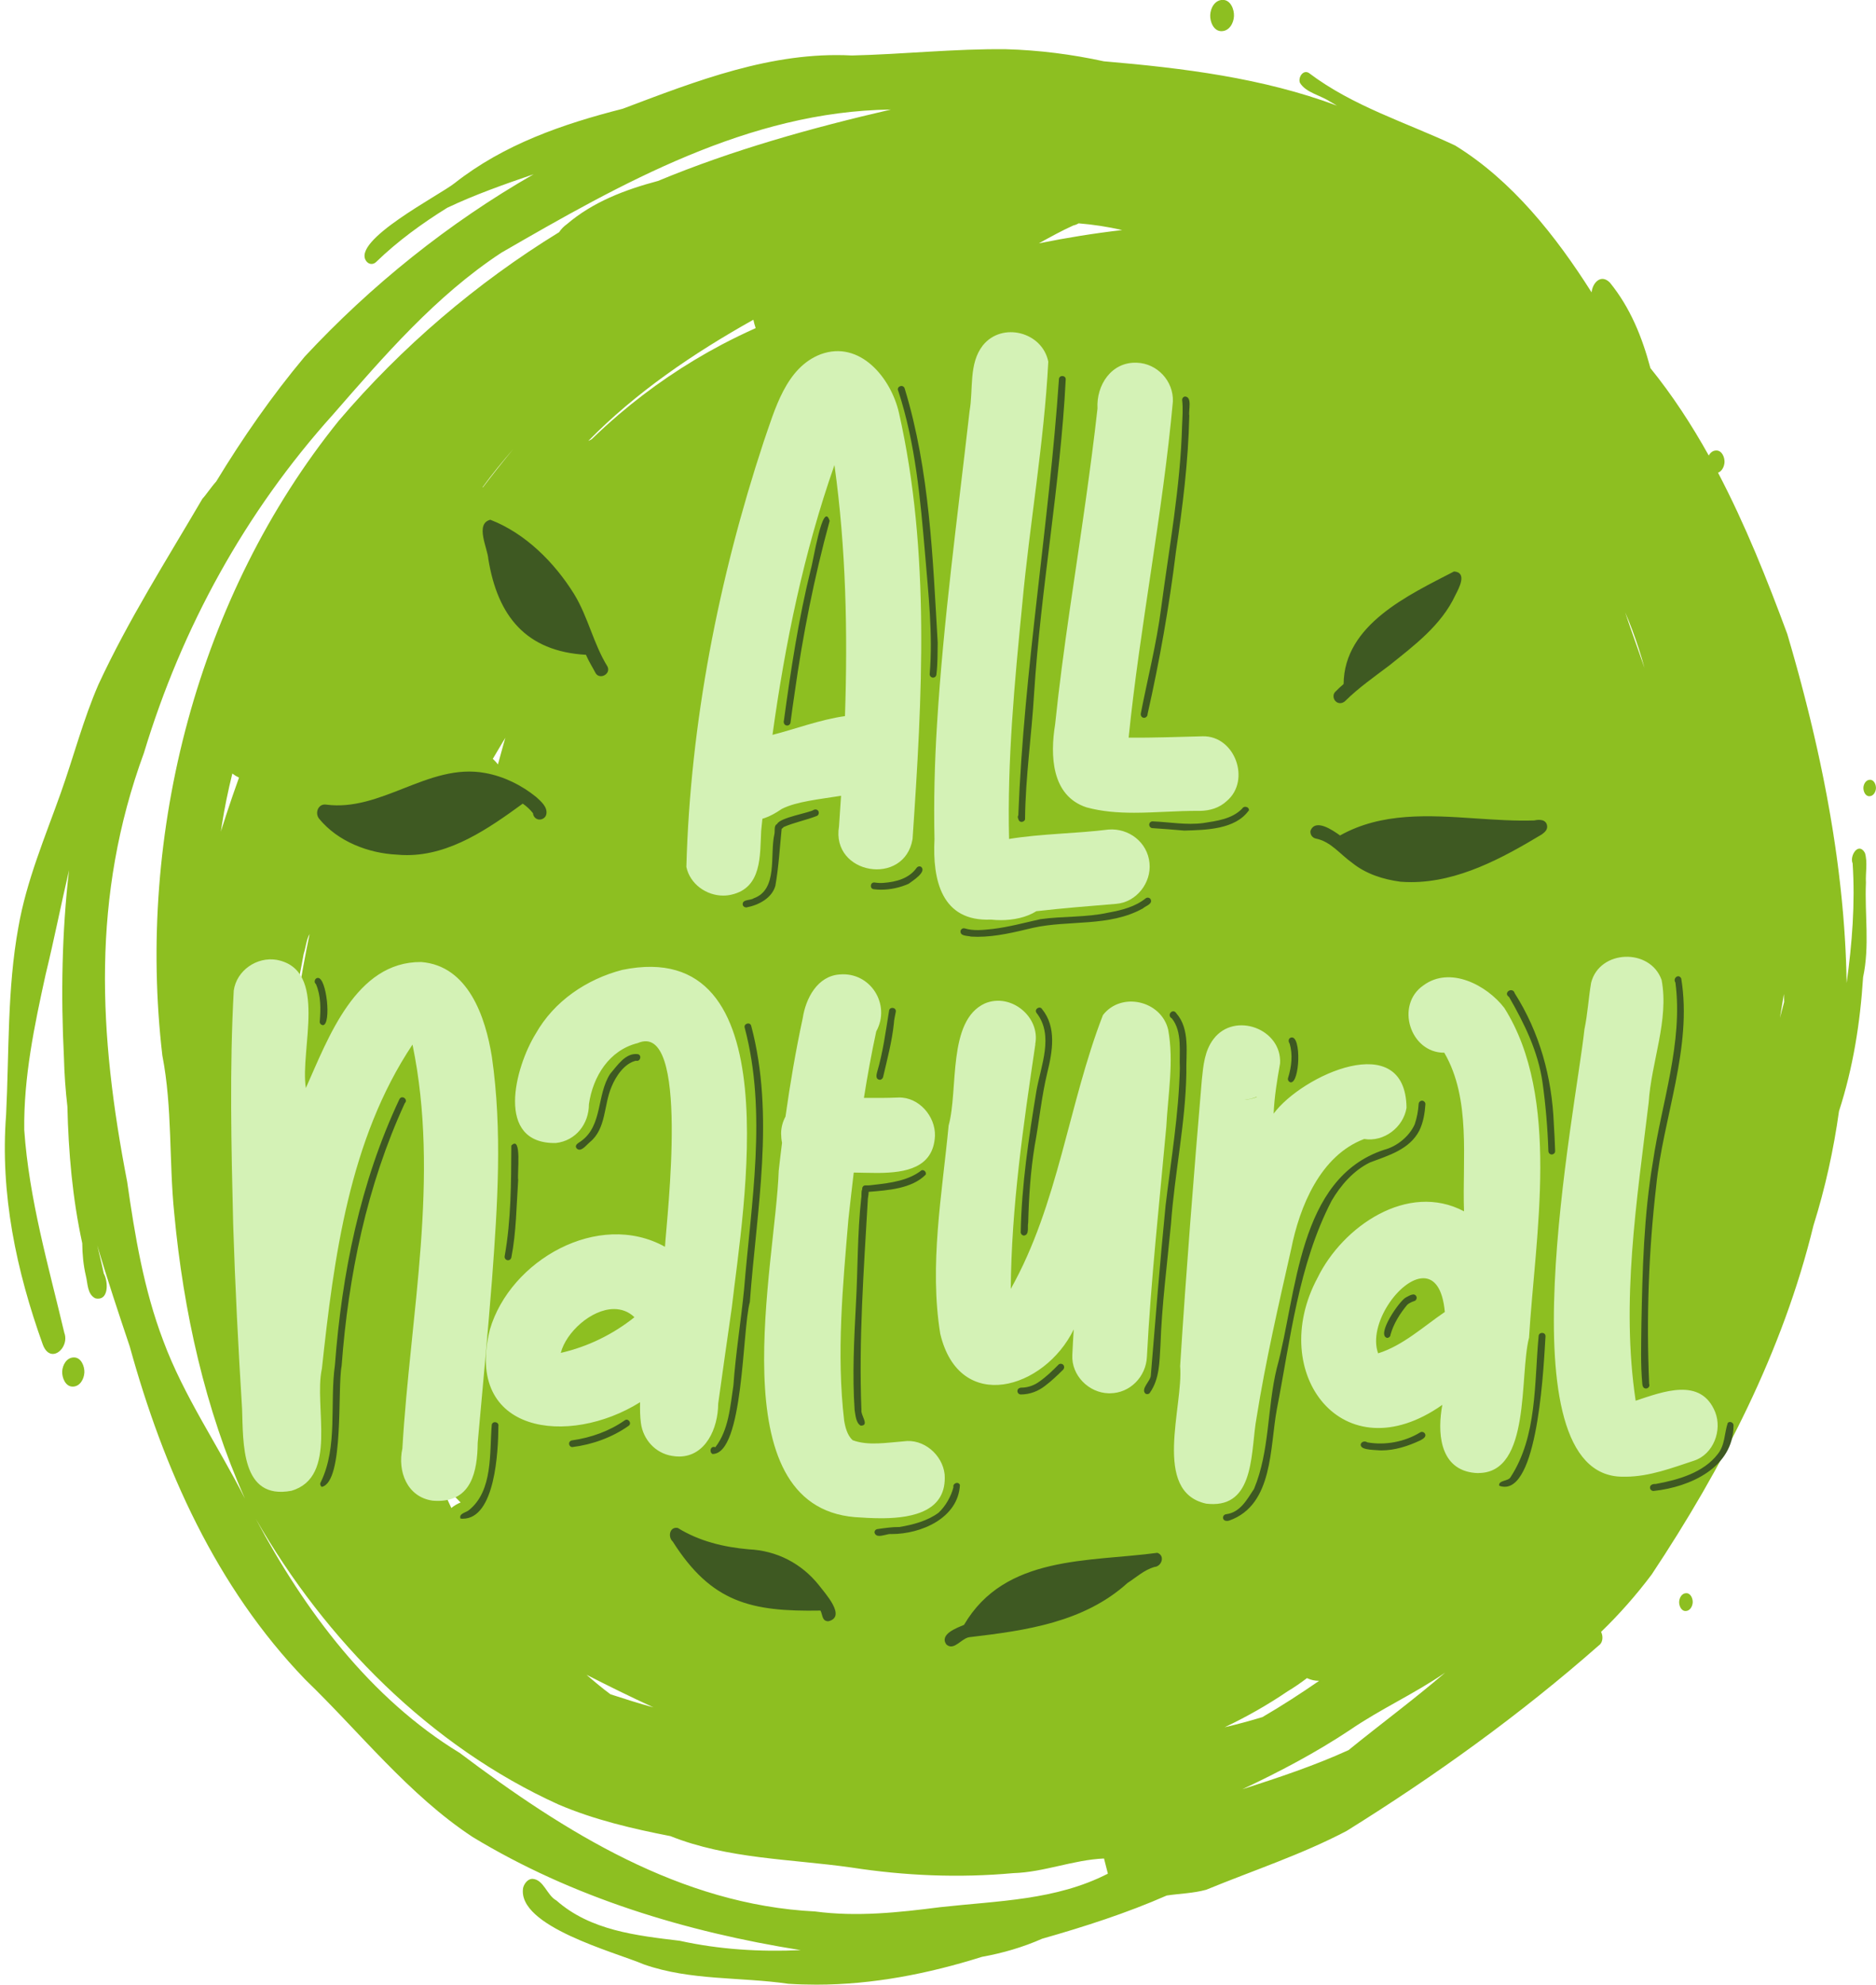
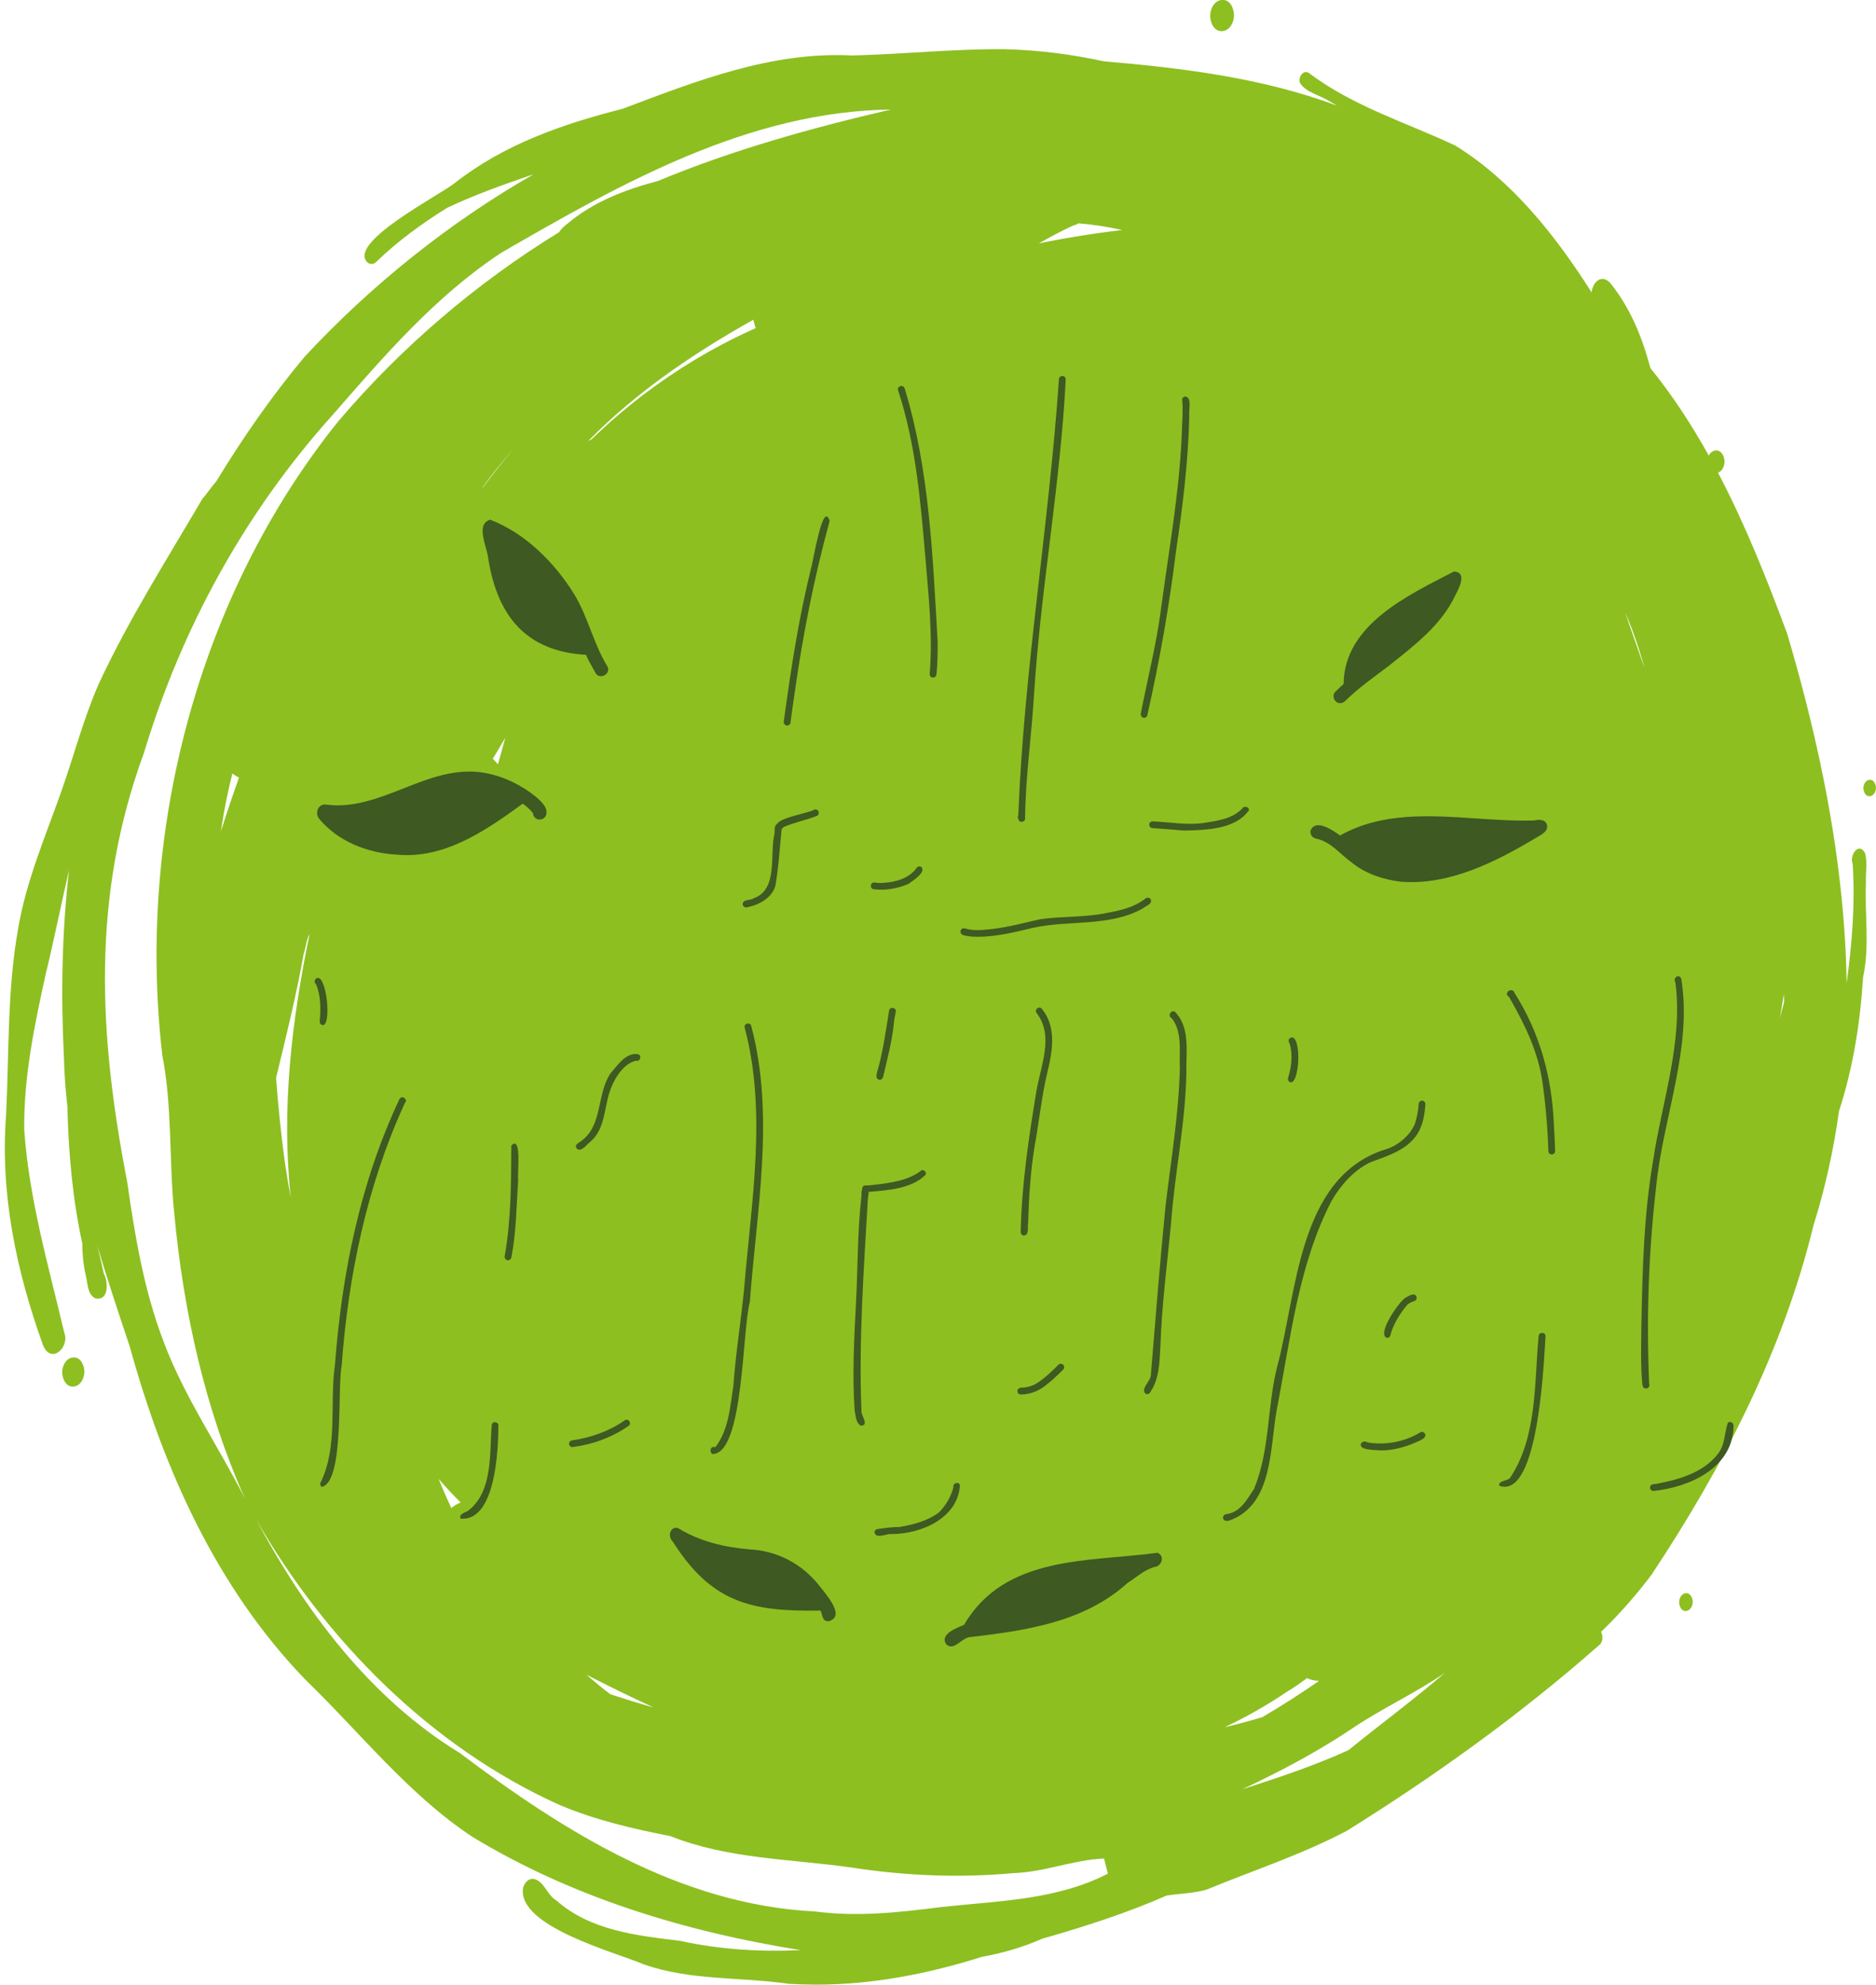
<svg xmlns="http://www.w3.org/2000/svg" clip-rule="evenodd" fill-rule="evenodd" height="1013.6" preserveAspectRatio="xMidYMid meet" stroke-linejoin="round" stroke-miterlimit="2" version="1.0" viewBox="-1.5 0.3 958.5 1013.6" width="958.5" zoomAndPan="magnify">
  <g>
    <g>
      <g id="change1_1">
        <path d="M2762.05,2230.73L2762.05,2230.74C2753.38,2233.71 2744.74,2236.74 2736.49,2240.65C2729.07,2245.25 2721.8,2250.53 2715.52,2256.62C2715.12,2257.03 2714.61,2257.25 2714.11,2257.25C2713.58,2257.25 2713.03,2257 2712.63,2256.5C2707.81,2250.43 2734.28,2236.91 2738.68,2233.37C2753.25,2221.91 2770.57,2215.93 2788.3,2211.42C2810.08,2203.21 2832.36,2194.43 2856.07,2195.67C2871.29,2195.31 2886.42,2193.65 2901.6,2193.82C2911.36,2194.09 2921.03,2195.33 2930.52,2197.39C2953.92,2199.39 2977.49,2202.3 2999.42,2210.49C2998.72,2210.08 2998.02,2209.67 2997.31,2209.27C2994.52,2207.42 2990.22,2206.64 2988.48,2203.77C2987.83,2202.24 2989.36,2199.76 2991.1,2200.83C3004.17,2210.71 3019.72,2215.39 3034.33,2222.26C3051.2,2232.63 3064.13,2249.05 3074.65,2265.64C3074.92,2262.8 3077.43,2260.09 3080.05,2262.75C3086.1,2270.17 3089.6,2278.9 3092.03,2288.01C3098.54,2296.05 3104.21,2304.75 3109.28,2313.84C3109.72,2312.99 3110.47,2312.34 3111.52,2312.34C3113.2,2312.34 3113.99,2314.4 3113.93,2315.79C3113.87,2317.04 3113.21,2318.46 3112.01,2318.9C3120.06,2334.23 3126.54,2350.5 3132.45,2366.47L3132.84,2367.79L3132.88,2367.92L3132.91,2368.03L3133.01,2368.39L3133.22,2369.11L3133.3,2369.38L3133.36,2369.59L3133.46,2369.93L3133.61,2370.43L3133.73,2370.85L3133.82,2371.16L3133.89,2371.41L3133.99,2371.76L3134.16,2372.36L3134.26,2372.72L3134.31,2372.89L3134.37,2373.09L3134.62,2373.99L3134.71,2374.3L3134.72,2374.35C3134.86,2374.84 3134.99,2375.33 3135.13,2375.82L3135.14,2375.87L3135.23,2376.17L3135.48,2377.08L3135.53,2377.28L3135.58,2377.45L3135.68,2377.81L3135.85,2378.42L3135.94,2378.76L3136.01,2379.02L3136.09,2379.33L3136.21,2379.76L3136.34,2380.26L3136.43,2380.6L3136.49,2380.82L3136.57,2381.09L3136.76,2381.82L3136.85,2382.19L3136.88,2382.3L3136.92,2382.43L3137.26,2383.75L3137.27,2383.77C3137.4,2384.27 3137.53,2384.76 3137.65,2385.25L3137.68,2385.36L3137.77,2385.72L3137.96,2386.46L3138.03,2386.73L3138.09,2386.95L3138.17,2387.29L3138.3,2387.81L3138.41,2388.23L3138.49,2388.54L3138.55,2388.8L3138.64,2389.15L3138.79,2389.76L3138.88,2390.13L3138.92,2390.29L3138.97,2390.5L3139.2,2391.41L3139.27,2391.72L3139.29,2391.78C3139.41,2392.28 3139.53,2392.77 3139.64,2393.27L3139.66,2393.32L3139.73,2393.62L3139.95,2394.55L3140,2394.76L3140.04,2394.92L3140.12,2395.29L3140.27,2395.91L3140.35,2396.26L3140.41,2396.52L3140.48,2396.83L3140.58,2397.26L3140.7,2397.78L3140.78,2398.12L3140.86,2398.49L3140.89,2398.62L3140.91,2398.72C3141,2399.11 3141.09,2399.5 3141.18,2399.89L3141.2,2399.98L3141.23,2400.11C3141.32,2400.52 3141.41,2400.93 3141.5,2401.33L3141.67,2402.13L3141.77,2402.56L3141.8,2402.69L3141.81,2402.77C3141.9,2403.17 3141.98,2403.56 3142.07,2403.95L3142.09,2404.05L3142.12,2404.18C3142.2,2404.59 3142.29,2404.99 3142.37,2405.39L3142.38,2405.42L3142.39,2405.49L3142.53,2406.15L3142.64,2406.66L3142.66,2406.78L3142.67,2406.84C3142.76,2407.24 3142.84,2407.63 3142.92,2408.03L3142.94,2408.14L3142.97,2408.27C3143.05,2408.66 3143.13,2409.06 3143.21,2409.46L3143.22,2409.51L3143.24,2409.62L3143.35,2410.18L3143.47,2410.77L3143.49,2410.87L3143.49,2410.91C3143.57,2411.32 3143.65,2411.72 3143.73,2412.12L3143.75,2412.24L3143.77,2412.35C3143.85,2412.75 3143.93,2413.14 3144,2413.54L3144.01,2413.61L3144.04,2413.73L3144.13,2414.22L3144.26,2414.92L3144.27,2414.98L3144.27,2415C3144.35,2415.4 3144.42,2415.81 3144.5,2416.22L3144.52,2416.35L3144.54,2416.44C3144.61,2416.84 3144.68,2417.24 3144.75,2417.63L3144.77,2417.72L3144.79,2417.85C3144.87,2418.26 3144.94,2418.67 3145.01,2419.09L3145.15,2419.89L3145.23,2420.33L3145.25,2420.46L3145.26,2420.54C3145.33,2420.94 3145.4,2421.34 3145.46,2421.73L3145.48,2421.84L3145.5,2421.96C3145.57,2422.37 3145.64,2422.78 3145.7,2423.18L3145.71,2423.21L3145.72,2423.28L3145.83,2423.95L3145.91,2424.46L3145.93,2424.58L3145.94,2424.64C3146,2425.04 3146.07,2425.44 3146.13,2425.84L3146.15,2425.96L3146.16,2426.08C3146.23,2426.48 3146.29,2426.88 3146.35,2427.29L3146.36,2427.33L3146.37,2427.44L3146.46,2428.01L3146.55,2428.61L3146.56,2428.71L3146.57,2428.75C3146.63,2429.15 3146.69,2429.56 3146.75,2429.96L3146.76,2430.09L3146.78,2430.2C3146.84,2430.6 3146.89,2431 3146.95,2431.4L3146.96,2431.47L3146.98,2431.59L3147.05,2432.08L3147.14,2432.79L3147.15,2432.84L3147.15,2432.86C3147.21,2433.27 3147.26,2433.68 3147.32,2434.09L3147.33,2434.22L3147.35,2434.32C3147.4,2434.72 3147.45,2435.11 3147.5,2435.51L3147.51,2435.6L3147.53,2435.73C3147.58,2436.15 3147.64,2436.56 3147.69,2436.98L3147.78,2437.78L3147.84,2438.23L3147.85,2438.36L3147.86,2438.44C3147.91,2438.84 3147.96,2439.24 3148,2439.64L3148.02,2439.74L3148.03,2439.87C3148.08,2440.28 3148.12,2440.69 3148.17,2441.1L3148.17,2441.12L3148.18,2441.2L3148.25,2441.86L3148.31,2442.38L3148.32,2442.5L3148.33,2442.56C3148.37,2442.97 3148.41,2443.37 3148.45,2443.77L3148.47,2443.89L3148.48,2444.01C3148.52,2444.41 3148.56,2444.82 3148.6,2445.22L3148.61,2445.27L3148.66,2445.87L3148.67,2445.95C3148.7,2446.2 3148.72,2446.46 3148.74,2446.71L3148.75,2446.76L3148.77,2446.95L3148.8,2447.34L3148.81,2447.47L3148.82,2447.58L3148.84,2447.76L3148.86,2448.03L3148.88,2448.24L3148.9,2448.39L3148.91,2448.54L3148.93,2448.72L3148.95,2449.02L3148.97,2449.21L3148.97,2449.3L3148.99,2449.42L3149.02,2449.86L3149.04,2450.03L3149.04,2450.07C3149.06,2450.32 3149.08,2450.57 3149.1,2450.83L3149.1,2450.85L3149.11,2450.99L3149.15,2451.49L3149.16,2451.59L3149.17,2451.66L3149.18,2451.86L3149.21,2452.18L3149.22,2452.35L3149.23,2452.48L3149.24,2452.64L3149.26,2452.88L3149.28,2453.13L3149.29,2453.3L3149.3,2453.42L3149.31,2453.57L3149.33,2453.92L3149.35,2454.12L3149.35,2454.18L3149.36,2454.26L3149.4,2454.86L3149.4,2454.94C3149.42,2455.2 3149.44,2455.45 3149.45,2455.7L3149.46,2455.75L3149.47,2455.94L3149.49,2456.33L3149.5,2456.47L3149.51,2456.57L3149.52,2456.75L3149.53,2457.03L3149.55,2457.23L3149.56,2457.39L3149.56,2457.53L3149.58,2457.72L3149.59,2458.02L3149.6,2458.2L3149.61,2458.3L3149.61,2458.41L3149.64,2458.85L3149.65,2459.02L3149.65,2459.06C3149.66,2459.31 3149.68,2459.56 3149.69,2459.82L3149.69,2459.84L3149.7,2459.98L3149.72,2460.49L3149.72,2460.58L3149.73,2460.66L3149.74,2460.85L3149.75,2461.18L3149.76,2461.35L3149.77,2461.47L3149.77,2461.64L3149.78,2461.87L3149.79,2462.12L3149.8,2462.29L3149.81,2462.41L3149.81,2462.56L3149.83,2462.92L3149.83,2463.11L3149.84,2463.18L3149.84,2463.25L3149.86,2463.85L3149.86,2463.94C3149.87,2464.19 3149.88,2464.44 3149.89,2464.7L3149.89,2464.74L3149.9,2464.93L3149.91,2465.33L3149.91,2465.46L3149.92,2465.56L3149.92,2465.74L3149.93,2466.02L3149.94,2466.23L3149.94,2466.38L3149.94,2466.52L3149.95,2466.71L3149.96,2467.01L3149.96,2467.2L3149.96,2467.29L3149.97,2467.41L3149.98,2467.84L3149.98,2468.02L3149.98,2468.05C3149.99,2468.31 3149.99,2468.56 3150,2468.81L3150,2468.83L3150,2468.96L3150.01,2469.48L3150.01,2469.58L3150.01,2469.65C3151.64,2457.93 3152.56,2446.15 3151.79,2434.3C3150.81,2432.05 3153.55,2427.79 3155.43,2431.22C3156.26,2434.01 3155.56,2437.08 3155.72,2439.98C3155.32,2449.33 3156.87,2458.62 3154.88,2467.92C3154.01,2481.49 3151.93,2494.59 3147.76,2507.49L3147.76,2507.49C3146.17,2518.87 3143.7,2530.14 3140.21,2541.26C3131.21,2578.28 3113.38,2612.76 3092.4,2644.34C3087.85,2650.4 3082.86,2656.06 3077.45,2661.28C3078.1,2662.51 3078.03,2664.44 3076.81,2665.26C3053.6,2685.69 3028.47,2703.76 3002.25,2720.08C2988.94,2727.08 2974.64,2731.74 2960.76,2737.45C2956.95,2738.5 2952.97,2738.57 2949.1,2739.15C2937.21,2744.37 2924.8,2748.35 2912.3,2751.91C2906.6,2754.43 2900.62,2756.16 2894.52,2757.26C2878.61,2762.26 2862.24,2765.48 2845.58,2765.48C2842.83,2765.48 2840.05,2765.4 2837.28,2765.22C2823.06,2763.16 2808.39,2764.32 2794.66,2759.52C2785.98,2755.83 2757.05,2748.26 2758.91,2736.89C2759.22,2735.66 2760.23,2734.3 2761.58,2734.22C2765.01,2734.35 2765.89,2739.08 2768.75,2740.62C2778.8,2749.51 2792.5,2750.99 2805.14,2752.51C2816.97,2755.12 2828.89,2755.82 2840.94,2755.29L2840.94,2755.29C2806.89,2749.86 2773.41,2739.7 2743.98,2721.86C2725.12,2709.45 2710.62,2690.88 2694.51,2675.34C2668.21,2648.06 2652.65,2613.14 2642.67,2577C2639.35,2567.1 2636.02,2557.16 2633.07,2547.12C2633.68,2549.87 2634.42,2552.56 2634.99,2555.43C2636.25,2557.63 2636.5,2562.86 2633.34,2562.86C2633.08,2562.86 2632.78,2562.84 2632.47,2562.75C2630.09,2561.53 2630.28,2558.39 2629.7,2556.12C2628.96,2552.94 2628.66,2549.75 2628.63,2546.49C2625.73,2533.15 2624.56,2519.66 2624.24,2506.11C2623.69,2501.32 2623.34,2496.49 2623.22,2491.63C2622.3,2473.24 2622.6,2454.64 2624.73,2436.29L2624.73,2436.3C2622.34,2446.53 2620.31,2456.87 2617.82,2467.06C2614.49,2482.19 2611.3,2497.42 2611.49,2513.01C2612.92,2533.53 2618.65,2553.16 2623.33,2572.94C2624.45,2575.88 2622.22,2579.19 2619.94,2579.19C2618.84,2579.19 2617.73,2578.42 2616.98,2576.44C2609.14,2554.58 2604.33,2531.89 2606.13,2508.54C2607.04,2490.06 2606.43,2471.39 2609.76,2453.13C2612.15,2439.41 2617.65,2426.52 2622.3,2413.45C2626.08,2402.82 2628.92,2391.8 2633.43,2381.44C2642.22,2362.47 2653.61,2344.58 2664.15,2326.58C2665.22,2325.47 2666.65,2323.23 2668.21,2321.51C2676.05,2308.61 2684.67,2296.21 2694.34,2284.65C2713.97,2263.55 2736.93,2245.11 2762.05,2230.73ZM2740.18,2697.04C2771.06,2720.32 2805.51,2741.9 2845.19,2743.86C2857.55,2745.51 2869.91,2744.16 2882.2,2742.59C2899.51,2740.67 2916.29,2740.58 2931.71,2732.7L2930.57,2728.22C2921.43,2728.61 2912.89,2732.27 2903.77,2732.54C2887.76,2734 2871.75,2733.33 2855.86,2730.87C2838,2728.34 2819.41,2728.38 2802.45,2721.61C2791.17,2719.41 2779.92,2716.78 2769.32,2712.25C2731.48,2695.08 2700.43,2663.73 2679.92,2627.9C2694.37,2655.02 2713.74,2680.94 2740.18,2697.04ZM3003.3,2690.22C2993.18,2696.95 2982.46,2702.59 2971.46,2707.76C2982.07,2704.34 2992.67,2700.83 3002.82,2696.21C3012.3,2688.51 3022.13,2681.27 3031.39,2673.31C3022.37,2679.54 3012.32,2684.03 3003.3,2690.22ZM2990.55,2674.93C2988.71,2676.34 2986.8,2677.66 2984.79,2678.86C2978.87,2682.88 2972.66,2686.4 2966.22,2689.45C2969.98,2688.58 2973.7,2687.56 2977.36,2686.46C2983.1,2683.12 2988.68,2679.51 2994.14,2675.74C2994.12,2675.74 2994.09,2675.74 2994.07,2675.74C2992.92,2675.74 2991.79,2675.5 2990.79,2675.04C2990.71,2675.01 2990.63,2674.97 2990.55,2674.93ZM2777.63,2673.94C2779.93,2675.94 2782.27,2677.9 2784.73,2679.72C2788.94,2681.08 2793.14,2682.43 2797.41,2683.58C2790.74,2680.52 2784.15,2677.27 2777.63,2673.94ZM3100.52,2652.39C3100.58,2651.21 3101.31,2649.85 3102.63,2649.85C3103.97,2649.85 3104.58,2651.48 3104.53,2652.58C3104.47,2653.75 3103.72,2655.12 3102.42,2655.12C3101.08,2655.12 3100.47,2653.48 3100.52,2652.39ZM2740.44,2623.06C2738.2,2620.82 2736.03,2618.51 2733.95,2616.1C2735.12,2619.02 2736.37,2621.88 2737.7,2624.69C2738.51,2624.02 2739.42,2623.47 2740.44,2623.06ZM2798.74,2232.74C2820.9,2223.53 2844.24,2217.04 2867.58,2211.64C2825.57,2212.16 2787.83,2233.49 2752.47,2253.93C2733.07,2266.68 2717.84,2284.4 2702.72,2301.73C2676.79,2330.53 2658.08,2364.59 2646.86,2401.66C2631.28,2444.16 2633.45,2484.67 2641.91,2528.36C2644.19,2544.27 2646.82,2560.15 2652.54,2575.21C2658.64,2591.7 2668.8,2606.28 2676.71,2621.93C2664.9,2595.45 2658.54,2566.64 2655.83,2537.82C2654.22,2522.18 2655.31,2506.51 2652.3,2491.03C2644.63,2425.4 2662.76,2355.2 2704.45,2303.53C2722.98,2281.78 2745.11,2262.86 2769.54,2247.87C2770.13,2246.98 2770.9,2246.17 2771.83,2245.51C2779.6,2238.87 2789,2235.34 2798.75,2232.73L2798.74,2232.74ZM2622.7,2584.38C2622.8,2582.44 2624.01,2580.22 2626.18,2580.22C2628.34,2580.22 2629.34,2582.88 2629.26,2584.67C2629.16,2586.61 2627.96,2588.84 2625.8,2588.84C2623.63,2588.84 2622.64,2586.17 2622.7,2584.38ZM2695.81,2455.14L2695.81,2455.14C2694.84,2456.89 2694.72,2459.07 2694.07,2461C2691.87,2473.33 2688.86,2485.47 2685.91,2497.64C2686.5,2506.01 2687.4,2514.36 2688.51,2522.64C2689.03,2526.12 2689.6,2529.57 2690.25,2533C2687.41,2506.82 2690.52,2480.77 2695.81,2455.14ZM3130.3,2479.94C3130.72,2478.38 3131.13,2476.82 3131.54,2475.26C3131.52,2474.46 3131.49,2473.67 3131.48,2472.87C3131.08,2475.21 3130.69,2477.58 3130.3,2479.94ZM2672.96,2407.86C2672.65,2409.1 2672.35,2410.35 2672.07,2411.6C2671.5,2414.1 2670.99,2416.62 2670.53,2419.14C2670.3,2420.41 2670.09,2421.68 2669.89,2422.95C2669.83,2423.36 2669.77,2423.76 2669.71,2424.16C2669.68,2424.34 2669.66,2424.51 2669.63,2424.69C2669.62,2424.74 2669.57,2424.91 2669.61,2424.86C2669.66,2424.79 2669.66,2424.69 2669.68,2424.61L2670.08,2423.36C2670.45,2422.2 2670.82,2421.03 2671.2,2419.87C2672.4,2416.22 2673.65,2412.58 2674.95,2408.97L2674.95,2408.96C2674.27,2408.64 2673.61,2408.24 2672.98,2407.76L2672.96,2407.86ZM3154.97,2411.94C3155.02,2410.85 3155.72,2409.6 3156.93,2409.6C3158.16,2409.6 3158.71,2411.11 3158.68,2412.1C3158.62,2413.2 3157.93,2414.46 3156.72,2414.46C3155.49,2414.46 3154.94,2412.96 3154.97,2411.94ZM2751.47,2405.05C2752,2403.07 2752.55,2401.09 2753.11,2399.11L2753.6,2397.39C2753.62,2397.34 2753.7,2397.26 2753.65,2397.24C2753.6,2397.22 2753.59,2397.33 2753.56,2397.38L2752.8,2398.61C2751.85,2400.18 2750.91,2401.77 2749.99,2403.36L2749.94,2403.45C2749.99,2403.48 2750.04,2403.51 2750.09,2403.54C2750.59,2404.01 2751.05,2404.52 2751.47,2405.06L2751.47,2405.05ZM3084.54,2360.09C3086.38,2365.62 3088.41,2371.09 3090.29,2376.6L3090.27,2376.53C3090,2375.55 3089.73,2374.58 3089.44,2373.61C3088.88,2371.73 3088.27,2369.85 3087.62,2368C3087.01,2366.24 3086.35,2364.49 3085.66,2362.76C3085.3,2361.87 3084.92,2360.99 3084.54,2360.11L3084.54,2360.09ZM2756.04,2311.87C2752.86,2315.54 2749.78,2319.31 2746.9,2323.24L2747.07,2323.17C2749.98,2319.33 2752.98,2315.56 2756.04,2311.87ZM2826.95,2273.72C2809.26,2283.62 2792.27,2295.14 2778.16,2309.53L2778.72,2309.26L2779.16,2309.02C2781.75,2306.51 2784.43,2304.07 2787.18,2301.72C2791.83,2297.75 2796.7,2294.04 2801.75,2290.61C2806.88,2287.12 2812.2,2283.92 2817.68,2281.03C2820.93,2279.32 2824.23,2277.72 2827.58,2276.22L2827.63,2276.2C2827.35,2275.36 2827.12,2274.53 2826.95,2273.72ZM2923.06,2245.25C2922.61,2245.53 2922.1,2245.74 2921.54,2245.86C2918.07,2247.42 2914.7,2249.29 2911.31,2251.16C2919.45,2249.51 2927.66,2248.19 2935.94,2247.23C2931.64,2246.25 2927.35,2245.6 2923.06,2245.25ZM2961.95,2183.72C2962.03,2181.63 2963.33,2179.25 2965.67,2179.25C2967.99,2179.25 2969.07,2182.1 2968.97,2184.03C2968.89,2186.11 2967.59,2188.49 2965.26,2188.49C2962.92,2188.49 2961.85,2185.64 2961.95,2183.72Z" fill="#8dbf21" fill-rule="nonzero" transform="translate(-4504.38 -3767.68) scale(1.729)" />
      </g>
      <g id="change2_1">
        <path d="M2883.95,2664.97C2881.91,2661.95 2887.04,2660.13 2889.2,2659.21C2901.3,2638.55 2925.97,2640.67 2946.33,2637.93C2948.69,2638.74 2947.64,2641.99 2945.4,2642.12C2942.38,2643.03 2940.12,2645.16 2937.51,2646.84C2924.65,2658.46 2907.5,2660.88 2891.03,2662.82C2889,2662.93 2887.18,2665.58 2885.36,2665.58C2884.89,2665.58 2884.43,2665.4 2883.95,2664.97ZM2846.78,2654.99C2826.33,2655.35 2814.59,2652.67 2803.13,2634.61C2801.61,2633.22 2802.2,2630.15 2804.6,2630.58C2810.95,2634.5 2818.16,2636.25 2825.6,2636.9C2833.83,2637.27 2841.16,2641.04 2846.31,2647.48C2848.12,2649.88 2854.6,2656.85 2849.09,2658.15C2847.17,2658.11 2847.45,2656.21 2846.78,2654.99ZM2862.74,2631.92C2862.74,2631.34 2863.19,2630.93 2863.74,2630.9C2865.83,2630.61 2868.03,2630.28 2870.09,2630.31C2874.15,2629.64 2878.47,2628.49 2881.71,2626.06C2883.79,2624.08 2885.38,2621.27 2886.07,2618.55C2885.78,2617.43 2887.5,2616.7 2887.99,2617.89C2887.48,2627.71 2876.48,2632.4 2867.77,2632.39C2867.26,2632.32 2866.58,2632.47 2865.89,2632.65C2865.29,2632.78 2864.7,2632.93 2864.16,2632.93C2863.48,2632.93 2862.95,2632.69 2862.74,2631.92ZM2965.73,2627.49C2965.78,2626.93 2966.24,2626.52 2966.79,2626.52L2966.7,2626.52C2970.83,2626 2972.83,2622.16 2974.9,2619.05C2979.57,2607.86 2978.75,2595.15 2981.62,2583.41C2987.64,2561.44 2987.75,2527.32 3013.32,2518.9C3017.14,2517.91 3020.78,2514.93 3022.37,2511.39C3023.04,2509.45 3023.41,2507.39 3023.54,2505.36C3023.57,2504.81 3024.02,2504.38 3024.58,2504.38C3025.12,2504.43 3025.57,2504.89 3025.54,2505.44C3025.36,2508.07 3024.92,2510.79 3023.76,2513.18C3020.85,2518.85 3014.55,2520.58 3009.14,2522.64C3004.3,2525 3000.49,2529.38 2997.82,2533.95C2988.01,2552.86 2985.69,2574.73 2981.66,2595.41C2979.52,2606.73 2980.66,2623.72 2967.65,2628.37C2967.43,2628.46 2967.16,2628.51 2966.91,2628.51C2966.3,2628.51 2965.73,2628.23 2965.73,2627.49ZM2740.42,2627.83C2739.8,2626.33 2742.06,2626.04 2742.88,2625.34C2750.09,2619.54 2748.93,2608.38 2749.65,2600.05C2750.01,2598.84 2751.86,2599.3 2751.6,2600.54C2751.57,2607.85 2750.67,2627.86 2741.07,2627.86C2740.85,2627.86 2740.64,2627.84 2740.42,2627.83ZM3091.93,2618.89C3091.72,2617.89 3092.76,2617.54 3093.58,2617.6C3100.22,2616.4 3107.74,2614.26 3111.94,2608.75C3114.1,2606.11 3113.87,2602.55 3114.89,2599.56C3115.5,2598.93 3116.63,2599.46 3116.59,2600.31C3116.56,2612.75 3103.76,2618.48 3093.14,2619.64C3093.07,2619.65 3093.01,2619.67 3092.93,2619.67C3092.51,2619.67 3092.04,2619.37 3091.93,2618.89ZM2699.11,2617.07C2704.24,2606.55 2701.71,2593.82 2703.3,2582.46C2705.34,2555.45 2710.77,2528.5 2722.36,2503.94C2723.08,2502.58 2725.05,2504 2723.94,2505.13C2712.72,2529.51 2707.26,2556.05 2705.28,2582.7C2703.97,2589.4 2706.11,2616.95 2699.42,2618.46C2698.98,2618.17 2698.79,2617.51 2699.11,2617.07ZM3047.34,2618.1C3047.06,2616.45 3050.01,2616.84 3050.69,2615.6C3058.61,2603.52 3057.69,2587.8 3059,2573.89C3059.09,2572.64 3061.08,2572.67 3061.03,2573.99C3060.55,2581.19 3059.13,2618.42 3048.98,2618.42C3048.44,2618.42 3047.89,2618.33 3047.34,2618.1ZM2814.86,2608.74C2813.76,2608.07 2814.37,2606.19 2815.71,2606.75C2819.68,2601.62 2820.11,2594.66 2821.05,2588.51C2821.72,2578.99 2823.28,2569.55 2824.21,2560.06C2826.29,2534.55 2831.06,2507.96 2824.39,2482.84C2824.01,2481.64 2825.96,2481 2826.31,2482.28C2833.4,2508.87 2827.88,2536.89 2825.91,2563.85C2823.62,2571.94 2824.14,2608.74 2814.89,2608.74L2814.86,2608.74ZM3011.16,2607.61C3009.84,2607.52 3008.32,2607.48 3007.17,2607C3005.47,2606.13 3006.99,2604.41 3008.4,2605.31C3013.67,2606.24 3019.41,2605.16 3023.95,2602.39C3024.39,2602.08 3025.03,2602.2 3025.34,2602.64C3026.02,2603.61 3024.83,2604.3 3024.07,2604.7C3020.5,2606.39 3016.54,2607.68 3012.56,2607.68C3012.1,2607.68 3011.63,2607.64 3011.16,2607.61ZM2773.43,2606.7C2772.9,2606.7 2772.48,2606.19 2772.49,2605.64C2772.51,2605.09 2773,2604.71 2773.47,2604.7C2778.97,2603.92 2784.43,2601.97 2788.92,2598.81C2789.95,2598.02 2791.14,2599.67 2790.09,2600.42C2785.23,2603.85 2779.35,2605.97 2773.45,2606.7L2773.43,2606.7ZM2859.12,2530.57C2859.04,2530.01 2859.38,2529.37 2860.12,2529.4C2861.05,2529.46 2861.83,2529.32 2862.74,2529.22C2867.6,2528.67 2872.85,2527.96 2876.67,2524.93C2877.41,2524.73 2878.15,2525.49 2877.87,2526.24C2873.74,2530.4 2866.76,2530.84 2861.01,2531.32C2861.05,2532.18 2860.7,2533.27 2860.75,2533.99C2859.56,2554.54 2858.07,2575.21 2858.88,2595.76C2858.6,2597.24 2861.38,2600.37 2858.7,2600.37L2858.67,2600.37C2857.23,2599.57 2857.13,2597.2 2856.87,2595.74C2856.16,2585.35 2856.72,2574.89 2857.25,2564.55C2857.84,2554.07 2857.67,2543.65 2858.81,2533.28C2859,2532.51 2858.75,2531.27 2859.12,2530.57ZM2904.98,2590.16C2904.96,2589.42 2905.71,2589.09 2906.35,2589.14C2908.16,2589.11 2910.02,2588.42 2911.42,2587.38C2913.56,2585.89 2915.28,2584.21 2917.08,2582.39C2917.45,2581.98 2918.13,2582.01 2918.51,2582.39C2918.89,2582.8 2918.86,2583.41 2918.51,2583.81C2916.79,2585.52 2915.04,2587.19 2913.12,2588.63C2911.06,2590.24 2908.58,2591.16 2905.98,2591.16C2905.43,2591.16 2904.98,2590.71 2904.98,2590.16ZM2942.82,2590.92C2941.29,2589.49 2944.39,2587.16 2944.4,2585.51C2945.78,2568.78 2947.1,2552.1 2948.76,2535.38C2950.36,2521.9 2952.65,2508.43 2952.98,2494.83C2952.74,2490 2953.8,2484.09 2950.62,2480.09C2948.94,2479.14 2950.9,2476.93 2951.94,2478.58C2956.08,2483.27 2954.75,2490.43 2954.9,2496.23C2954.64,2511.21 2951.41,2525.91 2950.36,2540.8C2949.21,2552.77 2947.64,2564.78 2947.24,2576.77C2946.93,2581.53 2947,2586.49 2944.18,2590.56C2944.03,2590.89 2943.68,2591.06 2943.33,2591.06C2943.15,2591.06 2942.98,2591.02 2942.82,2590.92ZM3090.43,2589.36C3089.89,2589.22 3089.71,2588.65 3089.65,2588.16C3089.08,2582.24 3089.32,2576.25 3089.37,2570.33C3089.68,2554.36 3090.08,2538.34 3092.75,2522.57C3095.31,2505.09 3101.74,2487.2 3099.42,2469.48C3098.57,2468.23 3100.37,2466.74 3101.14,2468.3C3104.5,2488.8 3095.74,2509.4 3093.72,2529.79C3091.49,2549.05 3090.82,2568.68 3091.66,2588.03C3091.95,2588.69 3091.39,2589.4 3090.73,2589.4C3090.64,2589.4 3090.53,2589.39 3090.43,2589.36ZM3014.2,2574.45C3010.93,2573.55 3017.89,2563.43 3019.78,2562.5C3020.67,2562.06 3022.29,2560.91 3022.9,2562.26C3023.08,2562.75 3022.84,2563.37 3022.31,2563.55C3021.56,2563.78 3020.69,2564.19 3020.18,2564.66C3018.01,2567.26 3016.13,2570.27 3015.23,2573.48C3015.23,2574.03 3014.75,2574.45 3014.21,2574.45L3014.2,2574.45ZM2754.29,2551.5C2753.77,2551.43 2753.36,2550.89 2753.45,2550.36C2755.37,2539.65 2755.37,2528.5 2755.43,2517.64C2758.62,2514.36 2757.12,2526.16 2757.45,2527.81C2756.93,2535.43 2756.9,2543.15 2755.44,2550.68C2755.35,2551.16 2754.93,2551.52 2754.46,2551.52C2754.4,2551.52 2754.35,2551.52 2754.29,2551.5ZM2905.95,2543.22C2906.22,2529.27 2908.32,2515.39 2910.58,2501.58C2911.89,2494.04 2915.88,2485.09 2910.58,2478.4C2909.9,2477.31 2911.64,2476.23 2912.29,2477.38C2916.59,2482.68 2915.34,2489.88 2913.83,2496.01C2912.1,2503.14 2911.41,2510.59 2910.07,2517.74C2908.86,2525.23 2908.35,2532.86 2908.16,2540.43C2907.86,2541.66 2908.59,2543.95 2906.95,2544.22C2906.4,2544.22 2905.95,2543.76 2905.95,2543.22ZM3050.85,2471.74C3051.29,2471.74 3051.73,2471.99 3051.94,2472.66L3051.94,2472.67C3059.3,2484.23 3062.91,2497.42 3063.48,2511.05C3063.65,2513.79 3063.79,2516.55 3063.88,2519.3C3063.88,2519.85 3063.39,2520.27 3062.86,2520.27L3062.84,2520.27C3062.27,2520.25 3061.88,2519.78 3061.88,2519.24C3061.66,2512.47 3061.07,2505.58 3060.14,2498.95C3058.84,2489.85 3054.78,2481.6 3050.26,2473.75C3048.97,2472.9 3049.91,2471.74 3050.85,2471.74L3050.85,2471.74ZM2774.64,2518.36C2774.07,2517.35 2775.41,2516.83 2776,2516.36C2782.47,2511.74 2780.59,2502.7 2784.63,2496.47C2786.74,2494.04 2789.18,2490.13 2792.85,2490.65C2794.09,2491.01 2793.52,2492.95 2792.27,2492.58C2788.82,2493.35 2786.28,2497.23 2785.05,2500.25C2782.71,2505.62 2783.52,2512.62 2778.66,2516.6C2777.87,2517.22 2776.65,2518.86 2775.56,2518.86C2775.24,2518.86 2774.92,2518.73 2774.64,2518.36ZM2985.6,2498.95C2985.11,2498.77 2984.78,2498.19 2984.96,2497.67C2986,2494.33 2986.39,2490.78 2985.42,2487.5C2984.98,2486.92 2985.03,2486.01 2985.76,2485.76C2987.41,2485.22 2988.07,2488.78 2987.97,2492.33C2987.86,2495.65 2987.08,2498.97 2985.8,2498.97C2985.73,2498.97 2985.67,2498.95 2985.6,2498.95ZM2864.19,2498.2C2863.07,2498.04 2863.28,2496.79 2863.51,2495.98C2865.26,2490.07 2866.06,2483.87 2867.05,2477.84C2867.17,2476.57 2869.18,2476.76 2869.05,2478.06C2868.85,2479.3 2868.5,2480.43 2868.46,2481.66C2867.9,2486.94 2866.5,2492.19 2865.31,2497.31C2865.22,2497.81 2864.8,2498.22 2864.3,2498.22C2864.27,2498.22 2864.22,2498.2 2864.19,2498.2ZM2698.81,2481.07C2699.12,2477.3 2699.19,2473.4 2697.69,2469.95C2696.98,2469.44 2697.35,2468.15 2698.24,2468.12C2700.87,2467.98 2702.28,2481.84 2699.79,2482.08C2699.26,2482.07 2698.77,2481.6 2698.81,2481.07ZM2891.27,2455.92C2890.19,2455.62 2887.99,2455.85 2888.17,2454.24C2888.29,2453.72 2888.84,2453.36 2889.37,2453.49C2892.15,2454.33 2894.92,2453.94 2897.63,2453.67C2902.46,2453.1 2907.1,2451.81 2911.76,2450.78C2918.46,2449.84 2925.28,2450.31 2931.91,2448.83C2935.85,2448.12 2939.78,2447.12 2942.95,2444.57C2943.41,2444.28 2944.03,2444.41 2944.33,2444.87C2945.05,2446.31 2942.88,2446.83 2942.06,2447.59C2932.16,2453.13 2920.12,2450.97 2909.58,2453.33C2904.29,2454.59 2898.75,2455.98 2893.23,2455.98C2892.57,2455.98 2891.92,2455.96 2891.27,2455.92ZM2833.94,2422.7C2834.78,2420.72 2843.6,2419.36 2844.83,2418.47C2845.32,2418.24 2845.91,2418.39 2846.18,2418.89C2846.41,2419.36 2846.24,2420.03 2845.76,2420.26C2842.5,2421.55 2839.03,2422.18 2835.83,2423.59C2835.72,2423.81 2835.53,2423.98 2835.31,2424.07C2834.74,2429.67 2834.44,2435.37 2833.45,2440.92C2832.43,2444.57 2828.5,2446.61 2825.01,2447.28C2824.93,2447.3 2824.87,2447.3 2824.81,2447.3C2824.34,2447.3 2823.9,2446.99 2823.81,2446.51C2823.59,2444.84 2826.11,2445.29 2827.02,2444.62C2834.33,2442.02 2831.73,2431.81 2833.18,2425.58C2833.36,2424.68 2832.98,2423.08 2833.94,2422.7ZM2862.55,2441.93C2861.25,2441.81 2861.45,2439.81 2862.74,2439.94C2863.71,2440.08 2864.59,2440.14 2865.47,2440.05C2869.2,2439.76 2872.95,2438.76 2875.2,2435.61C2875.52,2435.17 2876.12,2435.03 2876.58,2435.36C2878.16,2436.89 2873.97,2439.46 2872.83,2440.32C2870.34,2441.44 2867.46,2442.07 2864.65,2442.07C2863.95,2442.07 2863.24,2442.02 2862.55,2441.93ZM3018.17,2439.71C3013.05,2439.03 3007.99,2437.42 3003.94,2434.17C3000.29,2431.59 2997.6,2427.84 2993.18,2426.97C2992.12,2426.75 2991.39,2425.73 2991.59,2424.64C2993.07,2420.93 2998.2,2424.54 3000.32,2426.05C3012.62,2419.16 3026.61,2420.09 3040.41,2421.02C3046.26,2421.41 3052.08,2421.8 3057.74,2421.61C3059.24,2421.26 3061.29,2421.31 3061.51,2423.25C3061.64,2424.42 3060.76,2425.13 3059.92,2425.75C3048.26,2432.76 3035.21,2439.83 3021.33,2439.83C3020.28,2439.83 3019.23,2439.79 3018.17,2439.71ZM2721.74,2431.72C2713.18,2431.33 2704.15,2427.83 2698.64,2421.12C2697.24,2419.39 2698.4,2416.51 2700.8,2416.95C2708.76,2417.97 2716.15,2415.06 2723.55,2412.16C2731.37,2409.08 2739.2,2406.01 2747.75,2407.61C2753.22,2408.61 2758.4,2411.16 2762.71,2414.64C2764.14,2415.94 2766.16,2417.6 2765.78,2419.72C2765.62,2420.8 2764.47,2421.51 2763.44,2421.32C2762.51,2421.15 2761.89,2420.36 2761.83,2419.48C2760.99,2418.39 2759.9,2417.4 2758.8,2416.65C2748.77,2423.95 2737.46,2431.85 2724.6,2431.85C2723.66,2431.85 2722.7,2431.81 2721.74,2431.72ZM2944.84,2423.88C2944.29,2423.85 2943.88,2423.3 2943.93,2422.77C2943.98,2422.22 2944.47,2421.84 2945.02,2421.89C2949.95,2422.1 2954.93,2423.03 2959.86,2422.39C2963.92,2421.75 2968.37,2421.21 2971.36,2418.15C2972.03,2417 2973.9,2417.76 2973.27,2419.04C2973.32,2418.88 2973.34,2418.78 2973.34,2418.66C2969.37,2424.3 2960.67,2424.43 2954.28,2424.61C2951.14,2424.34 2947.97,2424.08 2944.84,2423.88ZM2905.42,2421.6C2905.29,2421.4 2905.22,2421.15 2905.15,2420.91C2905.05,2420.63 2905.11,2420.34 2905.24,2420.08C2906.91,2376.96 2914.33,2334.19 2917.25,2291.24C2917.34,2289.99 2919.34,2290.07 2919.25,2291.4C2917.67,2322.42 2911.89,2353.09 2909.91,2384.08C2909.18,2396.49 2907.35,2408.83 2907.23,2421.26C2907.14,2421.75 2906.67,2422.04 2906.2,2422.04C2905.91,2422.04 2905.59,2421.91 2905.42,2421.6ZM2836.88,2393.58C2836.15,2393.54 2835.77,2392.8 2835.97,2392.14C2838.02,2377.11 2840.3,2362.11 2843.94,2347.39C2844.54,2345.72 2847.46,2326.67 2849.49,2333.14C2844.93,2349.79 2841.54,2366.92 2839.13,2384.09C2838.73,2386.9 2838.28,2389.82 2837.93,2392.63C2837.91,2393.15 2837.45,2393.58 2836.94,2393.58L2836.88,2393.58ZM2942.2,2391.28C2941.61,2391.14 2941.33,2390.55 2941.45,2389.98C2943.46,2379.64 2946.09,2369.4 2947.44,2358.95C2949.82,2340.99 2953.14,2323.12 2953.64,2304.99C2953.74,2302.53 2953.94,2300.01 2953.67,2297.55C2953.58,2297.02 2953.93,2296.49 2954.47,2296.4C2956.73,2296.48 2955.49,2300.49 2955.77,2302.05C2955.47,2315.52 2953.83,2328.87 2951.83,2342.15C2949.85,2358.32 2947.02,2374.3 2943.44,2390.19C2943.48,2390.75 2942.99,2391.3 2942.41,2391.3C2942.35,2391.3 2942.26,2391.3 2942.2,2391.28ZM2999.08,2386.48C2998.3,2385.81 2998.11,2384.45 2998.86,2383.67C2999.66,2382.85 3000.49,2382.06 3001.37,2381.32C3001.51,2363.76 3020.54,2355.06 3034,2348.07C3038,2348.36 3035.46,2353 3034.39,2355.08C3030.26,2363.95 3022.26,2369.91 3014.83,2375.87C3010.44,2379.19 3005.78,2382.44 3001.91,2386.27C3001.47,2386.72 3000.91,2386.97 3000.33,2386.97C2999.89,2386.97 2999.45,2386.82 2999.08,2386.48ZM2880.03,2379.43C2879.52,2379.43 2879.04,2378.97 2879.05,2378.44C2880.03,2366.58 2878.66,2354.72 2877.69,2342.91C2876.3,2326.73 2874.86,2310.26 2869.78,2294.77C2869.07,2293.44 2871.26,2292.59 2871.68,2294.08C2879.06,2318.28 2879.96,2344.03 2881.42,2369.1C2881.38,2372.2 2881.42,2375.35 2881.05,2378.42C2881.04,2378.95 2880.63,2379.43 2880.07,2379.43L2880.03,2379.43ZM2780.25,2377.95C2779.39,2376.3 2778.38,2374.73 2777.68,2373.13C2777.62,2372.98 2777.56,2372.84 2777.49,2372.69C2759.75,2371.68 2751.37,2361.23 2748.63,2344.41C2748.41,2341.16 2744.61,2333.97 2749.22,2332.8C2759.52,2336.76 2768.17,2345.39 2773.98,2354.75C2778.1,2361.47 2779.68,2369.43 2783.81,2376.1C2784.62,2377.64 2783.24,2379.01 2781.91,2379.01C2781.27,2379.01 2780.62,2378.7 2780.25,2377.95Z" fill="#3e5922" fill-rule="nonzero" transform="translate(-4504.38 -3767.68) scale(1.729)" />
      </g>
      <g id="change3_1">
-         <path d="M2836.44,2509.09C2837.81,2499.33 2839.47,2489.61 2841.54,2479.99C2842.44,2474.13 2845.89,2467.54 2852.48,2467.1C2861.56,2466.32 2867.64,2475.98 2863.26,2483.92C2861.85,2490.43 2860.66,2496.98 2859.62,2503.56C2863.04,2503.6 2866.46,2503.59 2869.88,2503.45C2875.89,2503.3 2880.77,2509 2880.61,2514.77C2880.17,2524.26 2871.91,2525.65 2864,2525.73L2863.49,2525.73C2861.05,2525.73 2858.71,2525.64 2856.61,2525.62C2856.06,2530.22 2855.54,2534.83 2855.03,2539.43C2853.37,2559.17 2851.46,2579.14 2853.78,2598.88C2854.11,2600.91 2854.73,2603.23 2856.27,2604.66C2860.92,2606.4 2866.42,2605.36 2871.3,2605.01C2877.23,2604.1 2882.84,2608.96 2883.47,2614.75C2884.21,2625.49 2874.38,2627.63 2865.26,2627.72L2864.92,2627.72C2862.05,2627.72 2859.3,2627.56 2856.96,2627.39C2816.54,2624.01 2833.52,2552.57 2834.44,2525.09C2834.75,2522.33 2835.07,2519.57 2835.42,2516.82C2835.24,2515.96 2835.15,2515.01 2835.14,2513.98C2835.18,2512.19 2835.65,2510.53 2836.44,2509.09ZM2960.77,2623.41C2944.65,2619.91 2954.08,2594.64 2953.06,2582.81C2954.84,2554.59 2957.09,2526.42 2959.47,2498.25C2959.91,2494 2960.27,2489.64 2962.95,2486.15C2969.18,2477.99 2983.17,2483.16 2982.59,2493.39C2981.71,2498.34 2980.91,2503.17 2980.69,2508.21C2989.04,2496.9 3019.67,2482.82 3019.96,2506.49C3019.03,2512.27 3013.28,2516.65 3007.45,2515.7C2994.46,2520.59 2988.35,2535.74 2985.89,2548.14C2982.15,2564.69 2978.31,2581.29 2975.64,2598.05C2973.91,2607.34 2975.26,2623.41 2962.92,2623.53C2962.25,2623.53 2961.53,2623.5 2960.77,2623.41ZM2732.08,2622.51C2724.61,2621.4 2721.76,2613.86 2723.23,2607.1C2725.54,2567.64 2734.37,2526.99 2726.22,2487.82C2707.53,2515.83 2702.99,2550.71 2699.45,2583.52C2696.99,2594.62 2704.34,2615.57 2690.42,2619.61C2675.49,2622.4 2676.23,2605.53 2675.86,2595.37C2674.73,2577.23 2673.8,2559.09 2673.23,2540.9C2672.67,2517.91 2672.14,2494.83 2673.4,2471.88C2674.22,2465.91 2680.23,2461.82 2686.05,2462.78C2701.5,2465.67 2692.89,2489.29 2694.71,2500.65C2701.34,2485.83 2709.47,2463.3 2728.76,2463.43C2742.73,2464.49 2747.81,2479.74 2749.68,2491.45C2752.81,2513.21 2751.35,2535.24 2749.73,2557.07C2748.48,2573.22 2746.93,2589.31 2745.49,2605.43C2745.4,2614.08 2743.53,2622.5 2733.86,2622.59C2733.29,2622.59 2732.72,2622.57 2732.08,2622.51ZM3084.89,2615.45L3083.87,2615.45C3047.88,2615.46 3070.01,2507.08 3072.53,2483.33C3073.49,2478.79 3073.73,2474.11 3074.51,2469.55C3077.01,2459.72 3091.99,2459.22 3095.34,2468.74C3097.57,2480.61 3092.29,2492.92 3091.52,2504.89C3088.01,2534.01 3083.28,2563.76 3087.67,2593C3095.64,2590.39 3106.98,2585.89 3111.19,2596.4C3113.28,2601.77 3110.66,2608.83 3104.93,2610.71C3098.43,2612.86 3091.81,2615.38 3084.89,2615.45ZM3039.25,2614.22C3029.55,2612.7 3029.09,2601.99 3030.54,2594.23C3001.22,2614.86 2978.55,2584.86 2993.66,2556.72C3001.05,2541.56 3020.29,2528.25 3036.95,2537.06C3036.4,2521.71 3039.11,2503.94 3031.12,2490.22C3021,2490.28 3016.57,2476.1 3024.95,2470.33C3032.81,2464.53 3043.67,2470.24 3048.85,2476.98C3065.64,2503.5 3057.99,2544.27 3056.16,2574.4C3053.26,2585.64 3056.76,2614.21 3041.32,2614.36C3041.24,2614.36 3041.16,2614.38 3041.07,2614.38C3040.49,2614.38 3039.88,2614.31 3039.25,2614.22ZM2802.9,2609.3C2798,2608.51 2794.37,2604.49 2793.72,2599.62C2793.45,2597.6 2793.43,2595.52 2793.47,2593.45C2772.43,2606.62 2741.41,2602.82 2749.09,2571.97C2755.09,2551.52 2781.16,2536.63 2800.83,2547.54C2801.35,2538.83 2808.32,2480.61 2792.76,2487.38C2784.34,2489.46 2779.53,2497.25 2778.35,2505.45C2778.37,2511.16 2774.53,2516.23 2768.58,2516.89C2750.49,2517.2 2756.5,2494.5 2762.64,2484.59C2768.06,2474.99 2777.63,2468.52 2788.18,2465.76C2838.4,2455.42 2823.88,2536.45 2820.58,2565.45C2819.19,2574.93 2817.89,2584.43 2816.55,2593.91C2816.52,2601.14 2812.87,2609.41 2805.09,2609.49C2804.39,2609.49 2803.67,2609.44 2802.9,2609.3ZM2931.94,2590.81C2926.04,2590.68 2920.9,2585.51 2921.2,2579.52C2921.31,2577 2921.46,2574.48 2921.62,2571.94C2913,2589.66 2887.87,2597.11 2882.18,2573.26C2878.88,2552.93 2882.71,2532.05 2884.65,2511.72C2887.58,2501.15 2884.23,2480.76 2895.36,2475.66C2903.04,2472.41 2911.83,2479.67 2910.24,2487.7C2910.26,2487.69 2910.28,2487.69 2910.28,2487.69C2906.67,2512.01 2903.21,2535.82 2903.01,2559.98C2917.11,2534.91 2920.05,2505.39 2930.25,2479.1C2935.7,2472.07 2947.51,2474.84 2949.53,2483.43C2951.26,2492.83 2949.47,2502.61 2948.97,2512.1C2946.91,2534.82 2944.43,2557.33 2943.24,2580.08C2942.95,2585.94 2938.24,2590.77 2932.36,2590.81L2931.94,2590.81ZM3011.57,2579.01C3018.95,2576.69 3024.95,2571.1 3031.28,2566.79C3030.62,2559.59 3028.05,2556.83 3024.94,2556.83L3024.89,2556.83C3017.95,2556.89 3008.47,2570.53 3011.57,2579.01ZM2770.04,2578.88C2778,2577.07 2785.47,2573.41 2791.81,2568.34C2790.04,2566.64 2787.93,2565.93 2785.76,2565.93L2785.68,2565.93C2779.02,2566 2771.59,2572.8 2770.04,2578.88ZM2972.02,2504.09C2972.29,2504.08 2972.54,2504.08 2972.78,2504.06C2972.78,2504.06 2972.78,2504.06 2972.78,2504.08C2973.78,2503.9 2974.62,2503.75 2975.56,2503.39L2975.53,2503.39C2975.62,2503.32 2975.74,2503.26 2975.83,2503.18C2974.65,2503.7 2973.37,2504.01 2972.02,2504.09ZM2910.57,2448.42C2907.66,2450.26 2903.8,2451.06 2900.07,2451.06C2899.08,2451.06 2898.11,2451 2897.16,2450.9C2882.53,2451.56 2879.85,2439.17 2880.47,2427.15C2880.23,2415.87 2880.51,2404.6 2881.21,2393.36C2883.11,2362.35 2887.34,2331.53 2890.84,2300.69C2891.99,2294.29 2890.52,2286.7 2894.77,2281.29C2900.43,2274.26 2912.34,2277.3 2914.1,2286.11C2912.87,2309.93 2908.57,2334.18 2906.4,2357.8C2904.13,2380.83 2901.95,2403.93 2902.51,2427.08C2912.17,2425.51 2922.27,2425.51 2931.93,2424.3C2937.93,2423.85 2943.41,2428.07 2944.01,2434.17C2944.61,2440.03 2940.14,2445.79 2934.13,2446.25C2926.28,2446.89 2918.41,2447.53 2910.57,2448.42ZM2829.62,2421.12C2829.49,2422.33 2829.37,2423.53 2829.25,2424.74C2828.88,2432 2829.51,2441.53 2820.43,2443.54C2819.66,2443.72 2818.84,2443.81 2818.02,2443.81C2813.07,2443.81 2808.21,2440.4 2807.15,2435.34C2808.3,2392.94 2816.68,2350.13 2829.98,2309.8C2833.29,2300.34 2836.51,2287.86 2846.87,2283.91C2858.47,2279.69 2867.64,2290.93 2869.98,2301.25C2879.27,2342.37 2876.84,2385.36 2873.99,2427.12C2871.59,2441.23 2849.87,2437.62 2852.26,2423.36C2852.47,2420.36 2852.67,2417.35 2852.86,2414.33C2846.45,2415.37 2839.74,2415.99 2835.35,2418.21C2833.59,2419.43 2831.65,2420.51 2829.62,2421.12ZM2925.4,2417.75C2914.97,2414.33 2914.64,2402.36 2916.12,2393.24C2918.42,2370.98 2922.11,2348.89 2925.21,2326.72C2926.45,2317.8 2927.65,2308.89 2928.64,2299.94C2928.25,2293 2932.79,2286.09 2940.3,2286.42C2946.31,2286.64 2951.12,2291.83 2950.92,2297.84C2947.92,2330.93 2941.18,2364.32 2937.84,2397.16C2945.14,2397.22 2952.43,2396.94 2959.74,2396.76C2969.27,2396.55 2974.02,2409.77 2966.87,2415.85C2964.65,2417.92 2961.93,2418.72 2958.96,2418.79C2955.55,2418.75 2952.1,2418.9 2948.63,2419.06C2945.58,2419.2 2942.48,2419.34 2939.43,2419.34C2934.67,2419.34 2929.94,2418.99 2925.4,2417.75ZM2854.02,2390.8C2846.79,2391.78 2838.67,2394.83 2832.6,2396.33C2836.34,2369.28 2841.85,2342.46 2850.91,2316.65C2854.33,2341.19 2854.85,2366.03 2854.02,2390.8Z" fill="#d4f2b6" transform="translate(-4504.38 -3767.68) scale(1.729)" />
-       </g>
+         </g>
    </g>
  </g>
</svg>